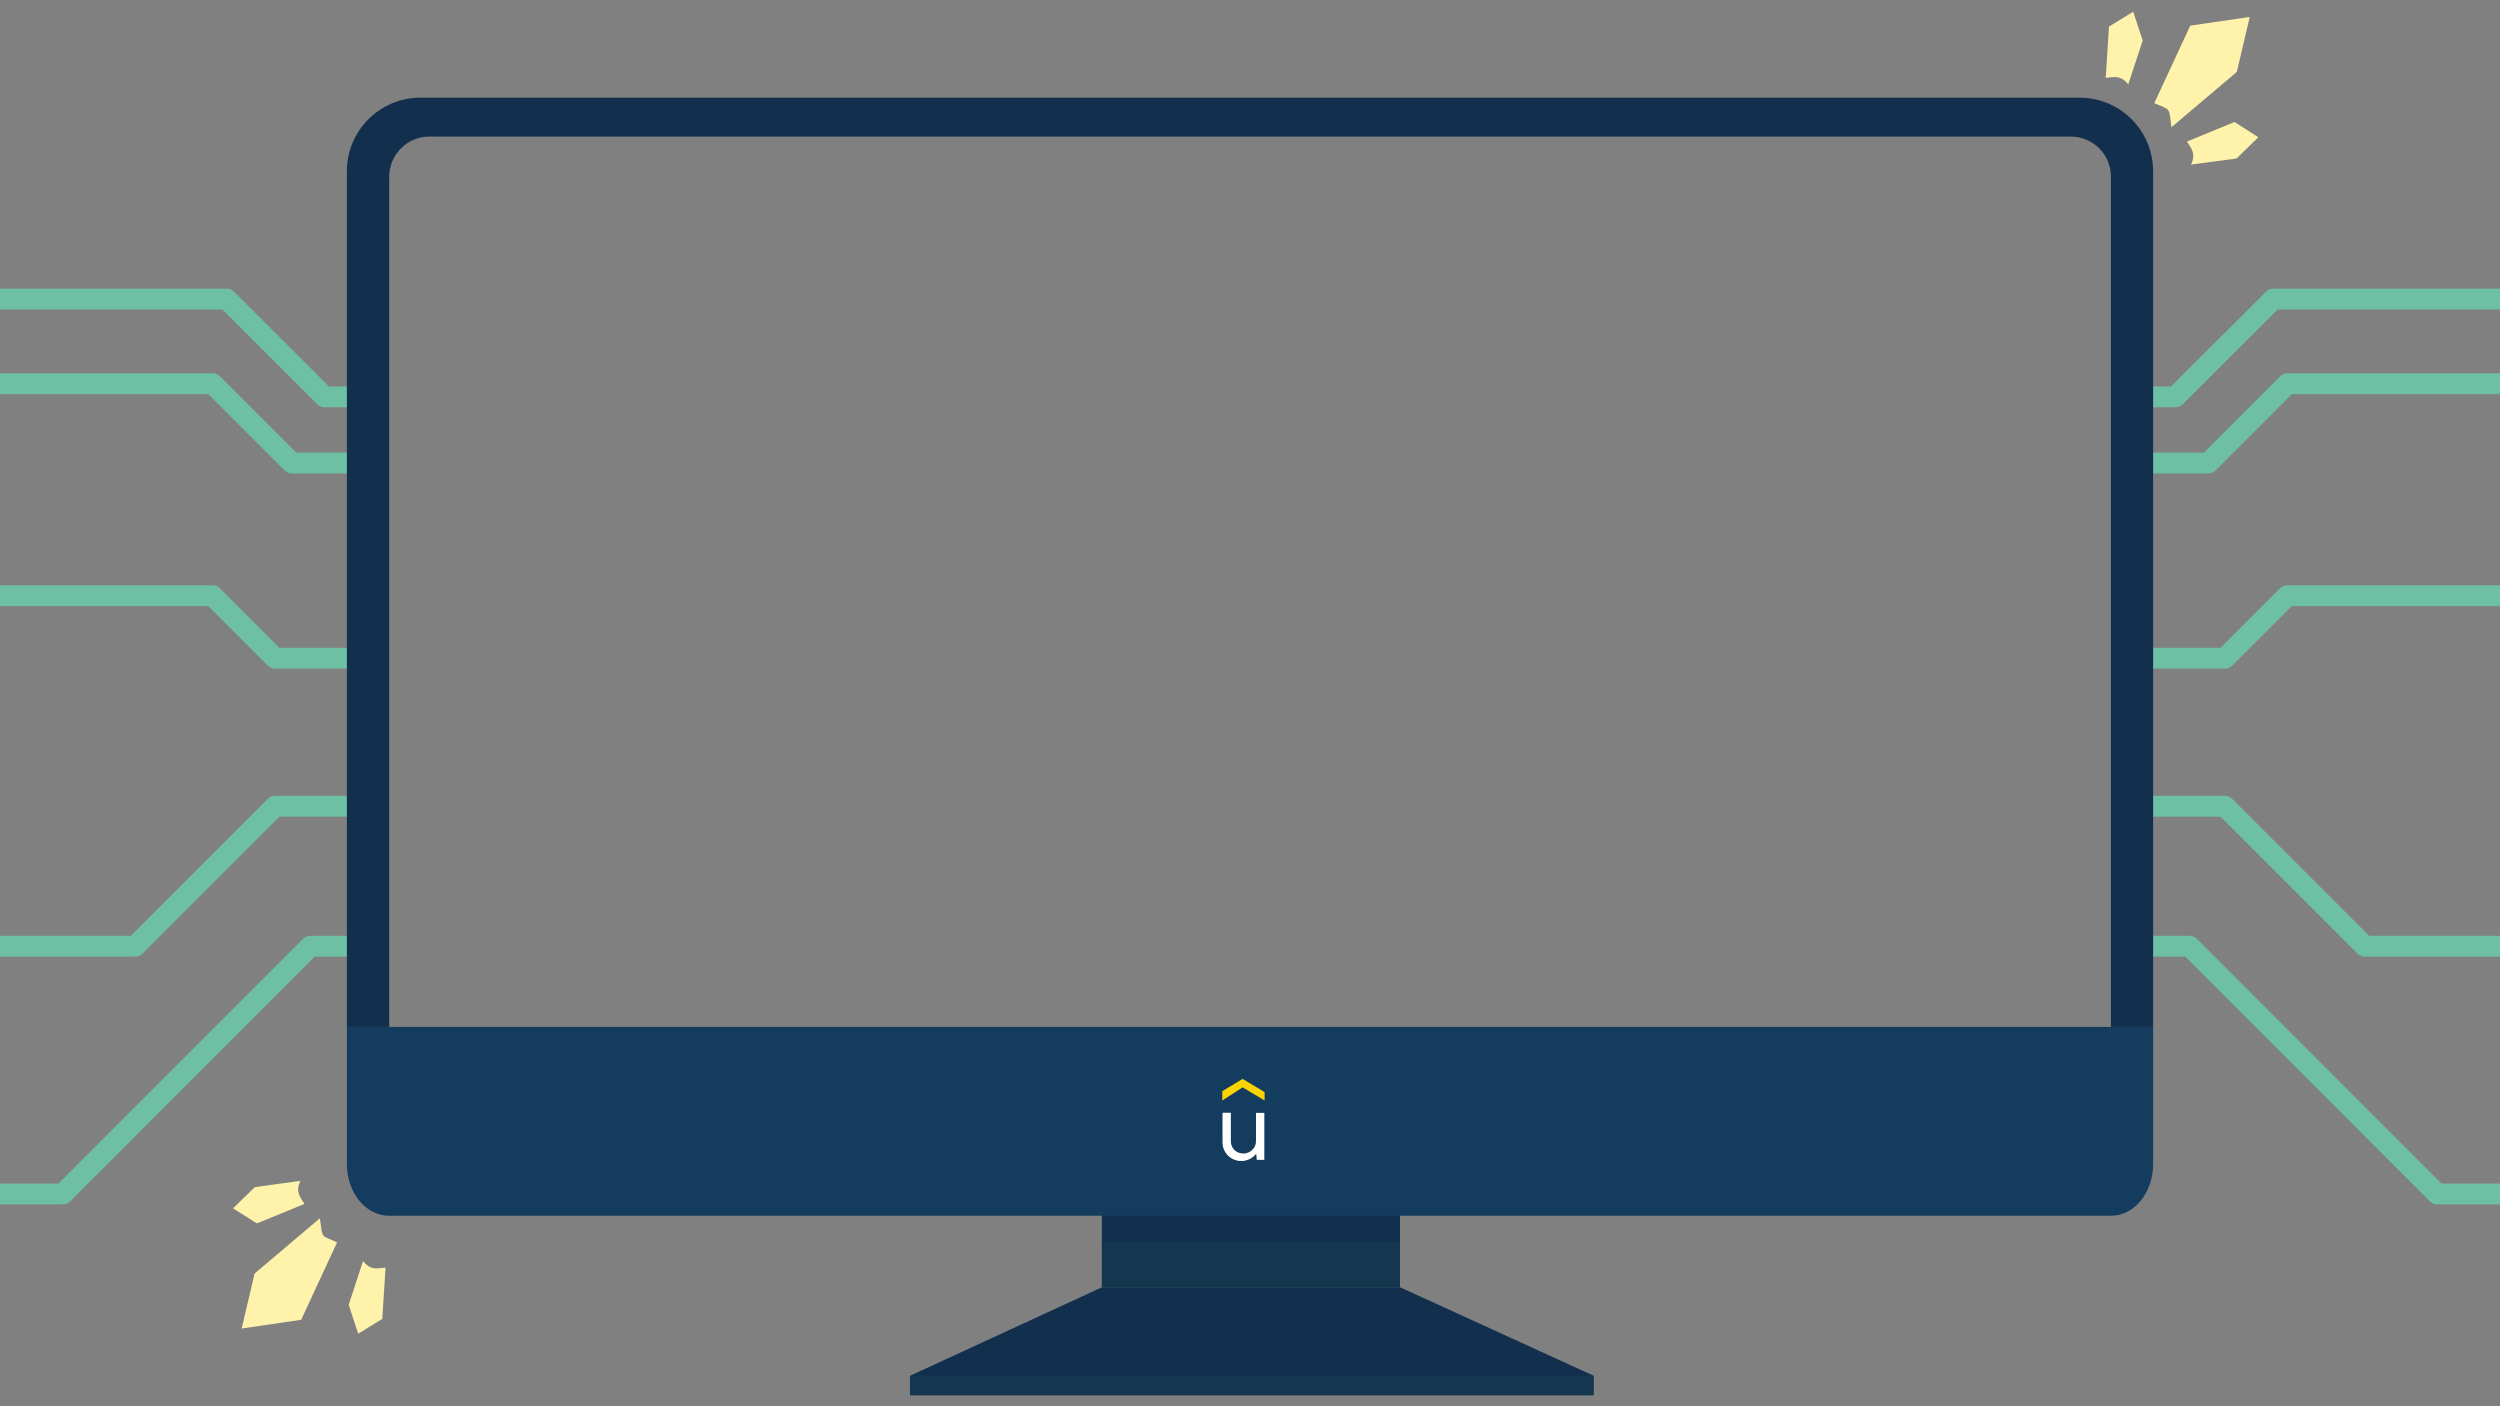
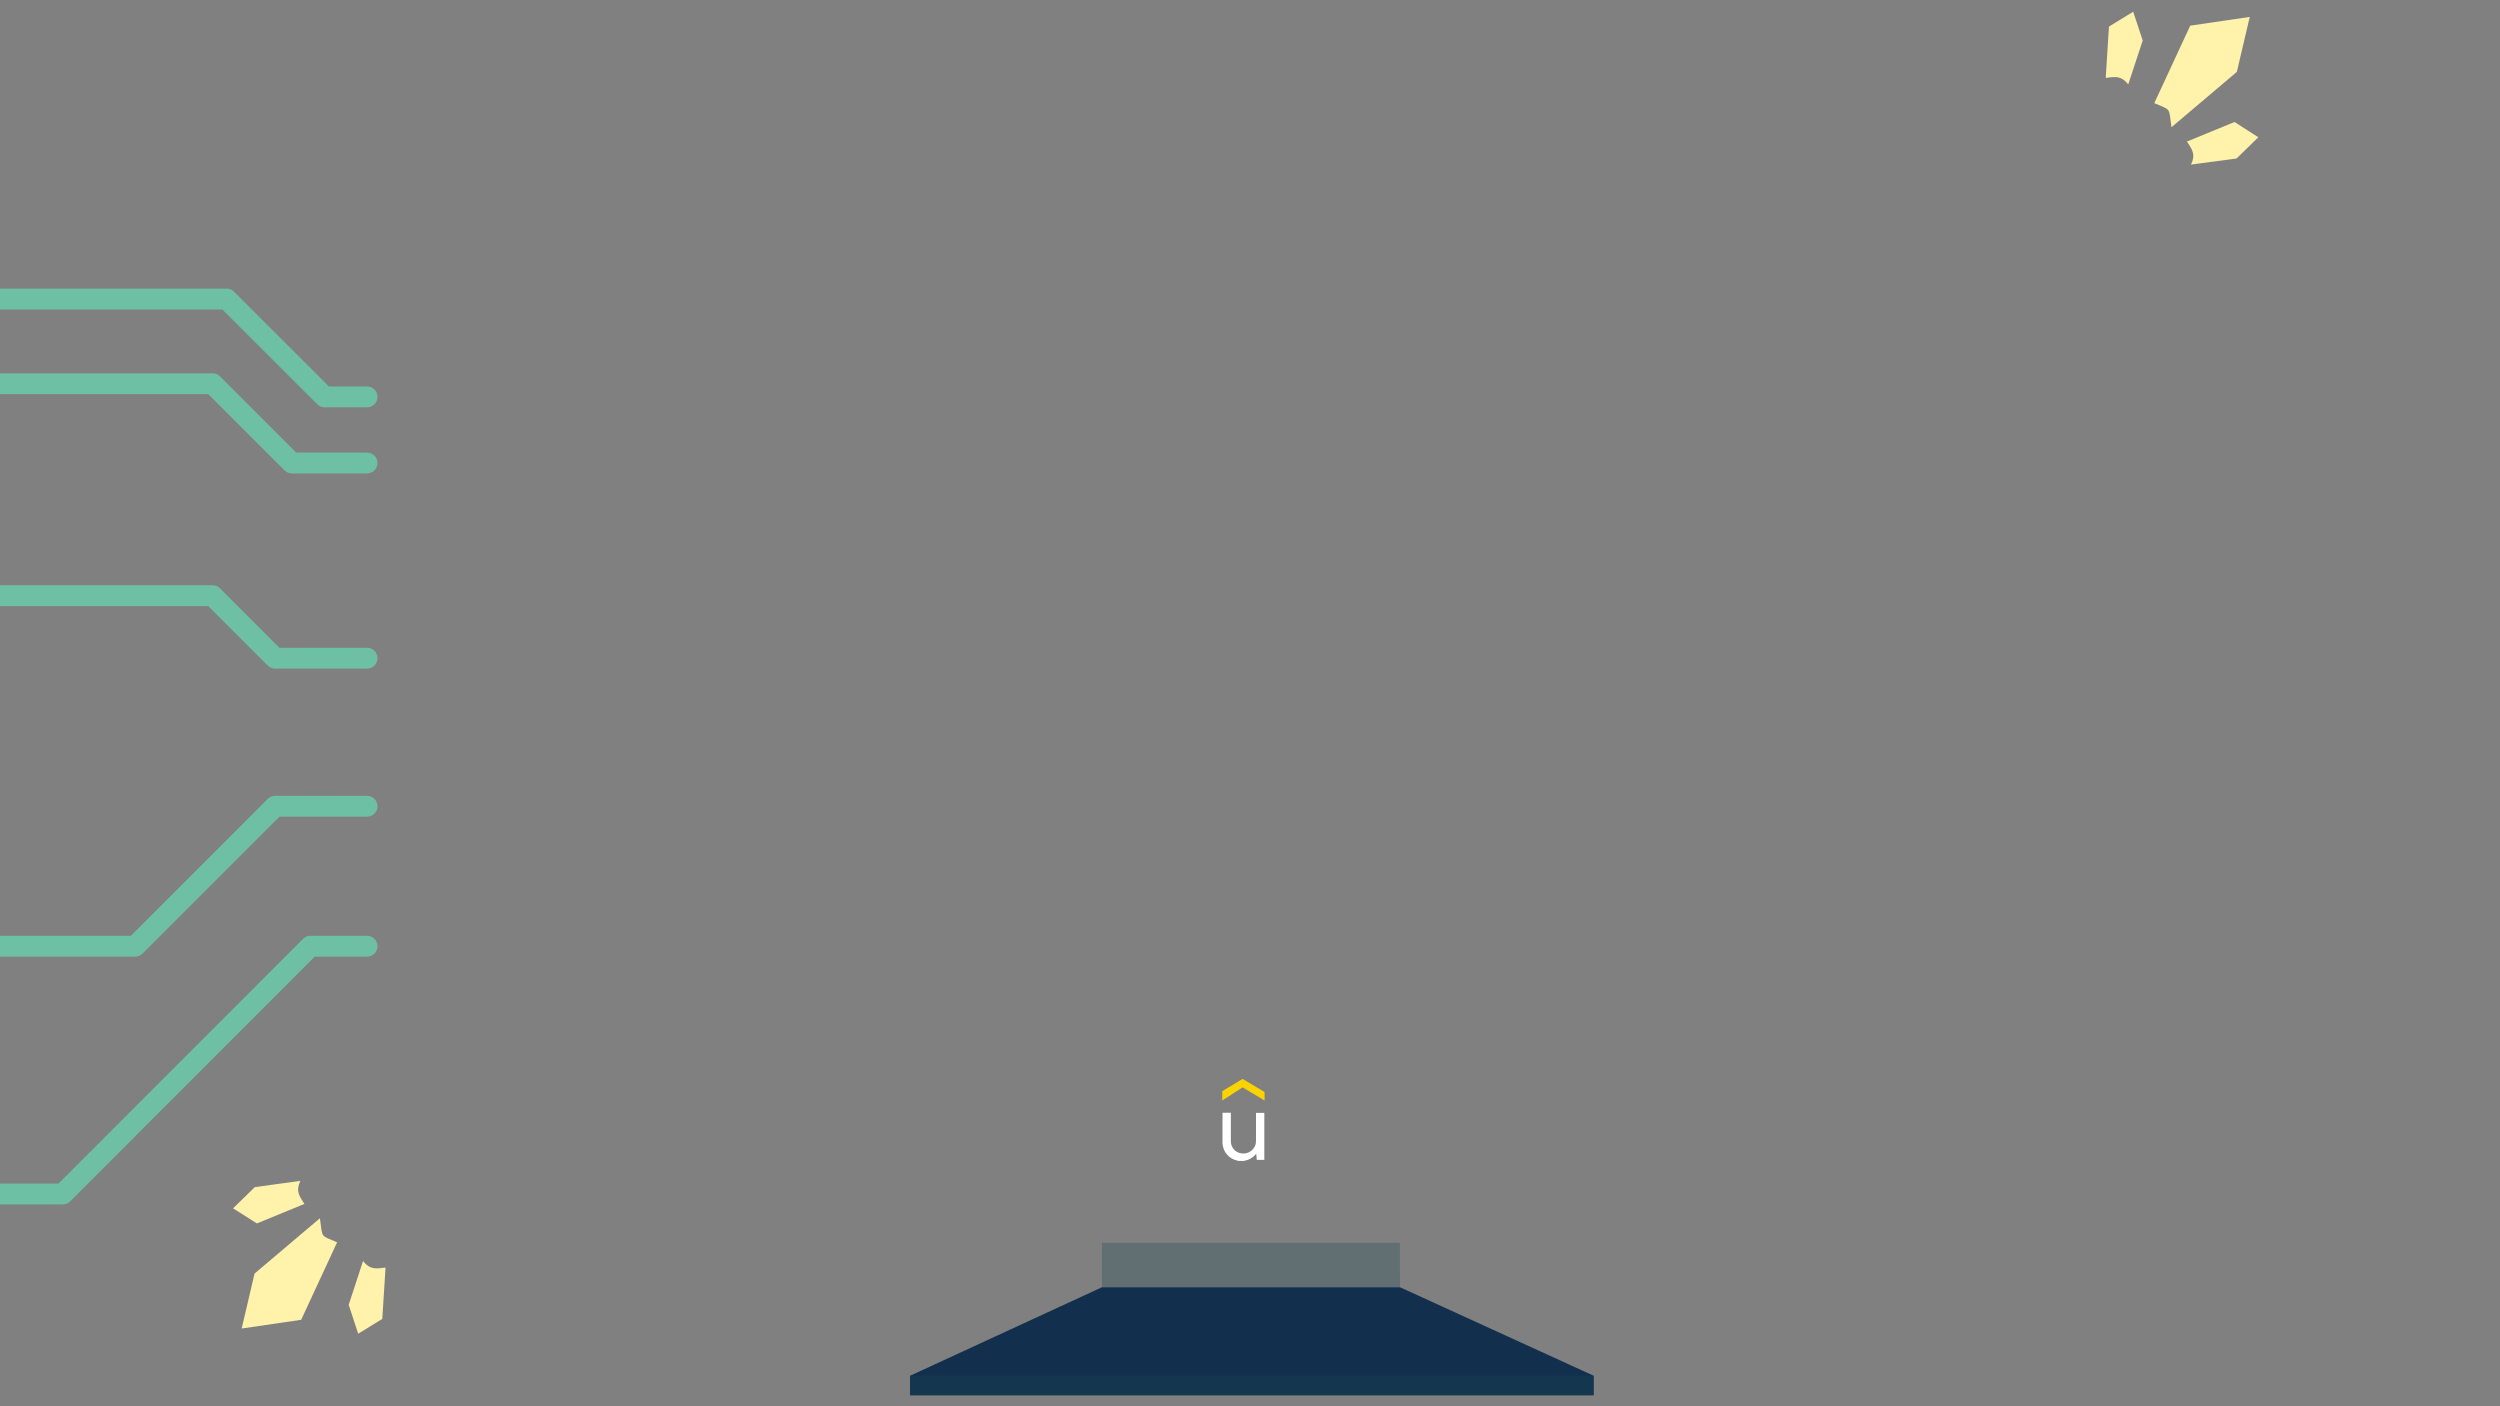
<svg xmlns="http://www.w3.org/2000/svg" version="1.1" id="Layer_1" x="0px" y="0px" viewBox="0 0 1920 1080" style="enable-background:new 0 0 1920 1080;" xml:space="preserve">
  <rect x="0" y="0" width="1920" height="1080" fill="#808080" stroke="none" />
  <style type="text/css">
	.st0{fill:none;stroke:#6EC0A4;stroke-width:16;stroke-linecap:round;stroke-linejoin:round;}
	.st1{fill:#FFF2AB;}
	.st2{fill:#12304D;}
	.st3{opacity:0.3;fill:#184655;enable-background:new    ;}
	.st4{fill:#143C5E;}
	.st5{fill:#FFFFFF;}
	.st6{fill:#FAD302;}
</style>
  <title>Artboard 1</title>
-   <path class="st0" d="M1636.6,304.8h34.1l75.2-75.1H1967 M1643.6,355.6h52.3l60.9-60.9H1967 M1643.5,505.5h65.2l48-48H2025   M1636.6,619.2h72.1l107.5,107.5H1987 M1636.6,726.7h45L1871.8,917H2005" />
  <path class="st0" d="M281.9,304.8h-32.6l-75.2-75.1H-47 M281.9,355.6h-57.7l-60.9-60.9H-47 M281.9,505.5h-70.6l-48-48H-105   M281.9,619.2h-70.6L103.8,726.7H-66.9 M281.9,726.7h-43.5L48.2,917H-85" />
  <path class="st1" d="M1667.7,97.7c-2.1-16-0.4-12.8-13.2-18.5l27.6-59.5l45.7-6.7l-9.9,42.2L1667.7,97.7z" />
  <path class="st1" d="M245.7,935.6c2.1,16,0.4,12.8,13.2,18.5l-27.6,59.5l-45.7,6.7l9.9-42.2L245.7,935.6z" />
  <path class="st1" d="M1682.7,126.4c3.7-7.9,1-11.4-3.1-17.7l36.5-15l18.3,11.7l-16.7,16.3L1682.7,126.4z" />
  <path class="st1" d="M230.7,906.9c-3.7,7.9-1,11.4,3.1,17.7l-36.5,15L179,928l16.7-16.3L230.7,906.9z" />
  <path class="st1" d="M1634.5,64.8c-5.4-6.8-9.8-5.9-17.3-5l2.5-39.4L1638.3,9l7.3,22.1L1634.5,64.8z" />
  <path class="st1" d="M278.8,968.5c5.5,6.8,9.8,5.9,17.3,5l-2.5,39.4l-18.5,11.4l-7.3-22.2L278.8,968.5z" />
  <path class="st2" d="M846.3,988.6l-147.4,68v15H1224v-15l-148.8-68H846.3z" />
-   <path class="st2" d="M1075.2,803.3h-229v185.4h229V803.3z" />
  <path class="st3" d="M1223.9,1056.5H698.8v15.1h525.1L1223.9,1056.5z" />
  <path class="st3" d="M1075.1,954.4H846.3v34.2h228.9L1075.1,954.4L1075.1,954.4z" />
-   <path class="st4" d="M266.4,788.7V894c0,21.9,14.5,39.7,32.3,39.7h1322.6c17.9,0,32.3-17.8,32.3-39.7V788.7H266.4z" />
-   <path class="st2" d="M1597.1,75H322.9c-31.2,0-56.5,25.3-56.5,56.5l0,0v657.2h32.5V135.9c0-17.1,13.7-31,30.8-31l0,0h1260.7  c17.1,0,30.9,13.9,30.8,31l0,0v652.8h32.4V131.6C1653.6,100.3,1628.3,75,1597.1,75L1597.1,75z" />
  <g id="Layer_2_1_">
    <g id="Layer_1-2">
      <path class="st5" d="M951.1,891.6c-0.4-0.1-0.9-0.3-1.3-0.4c-6.2-1.4-10.6-6.8-10.9-13.1c-0.1-7.7,0-15.4,0-23.1    c0-0.1,0.1-0.3,0.1-0.4h6.3v21.9c0,4.8,3.5,8.8,8.3,9.3c5,0.7,9.6-2.5,10.8-7.3c0.1-0.8,0.2-1.5,0.2-2.3v-21.5h6.4v36.1h-5.8    l-0.4-4.6c-0.2,0.1-0.4,0.3-0.6,0.5c-2.1,2.5-5.1,4.2-8.3,4.7c-0.2,0.1-0.4,0.1-0.5,0.2L951.1,891.6z" />
      <polygon class="st6" points="938.7,838 938.7,845.2 954.3,835.1 971.2,845.2 971.2,838.7 954.3,828.6   " />
    </g>
  </g>
</svg>